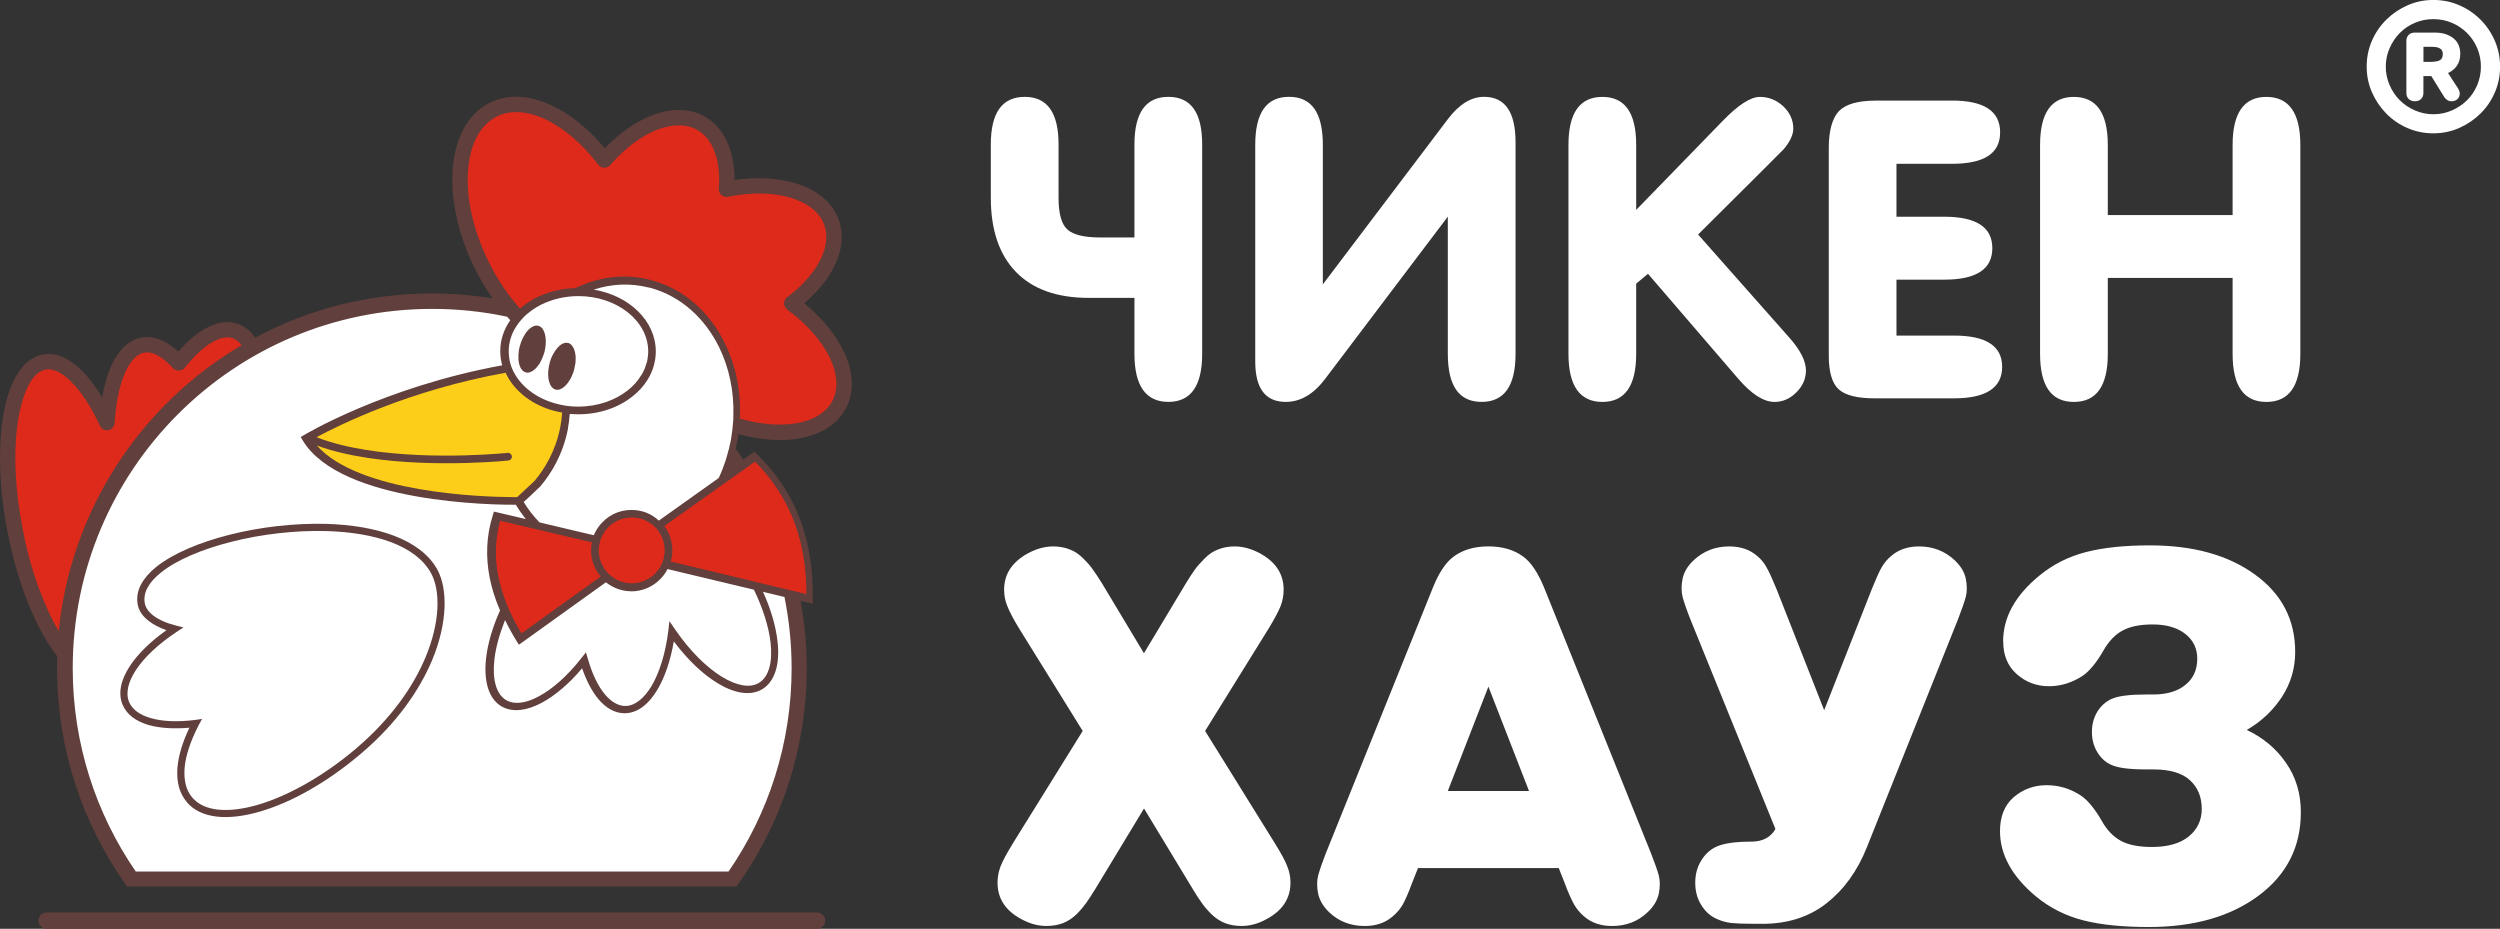
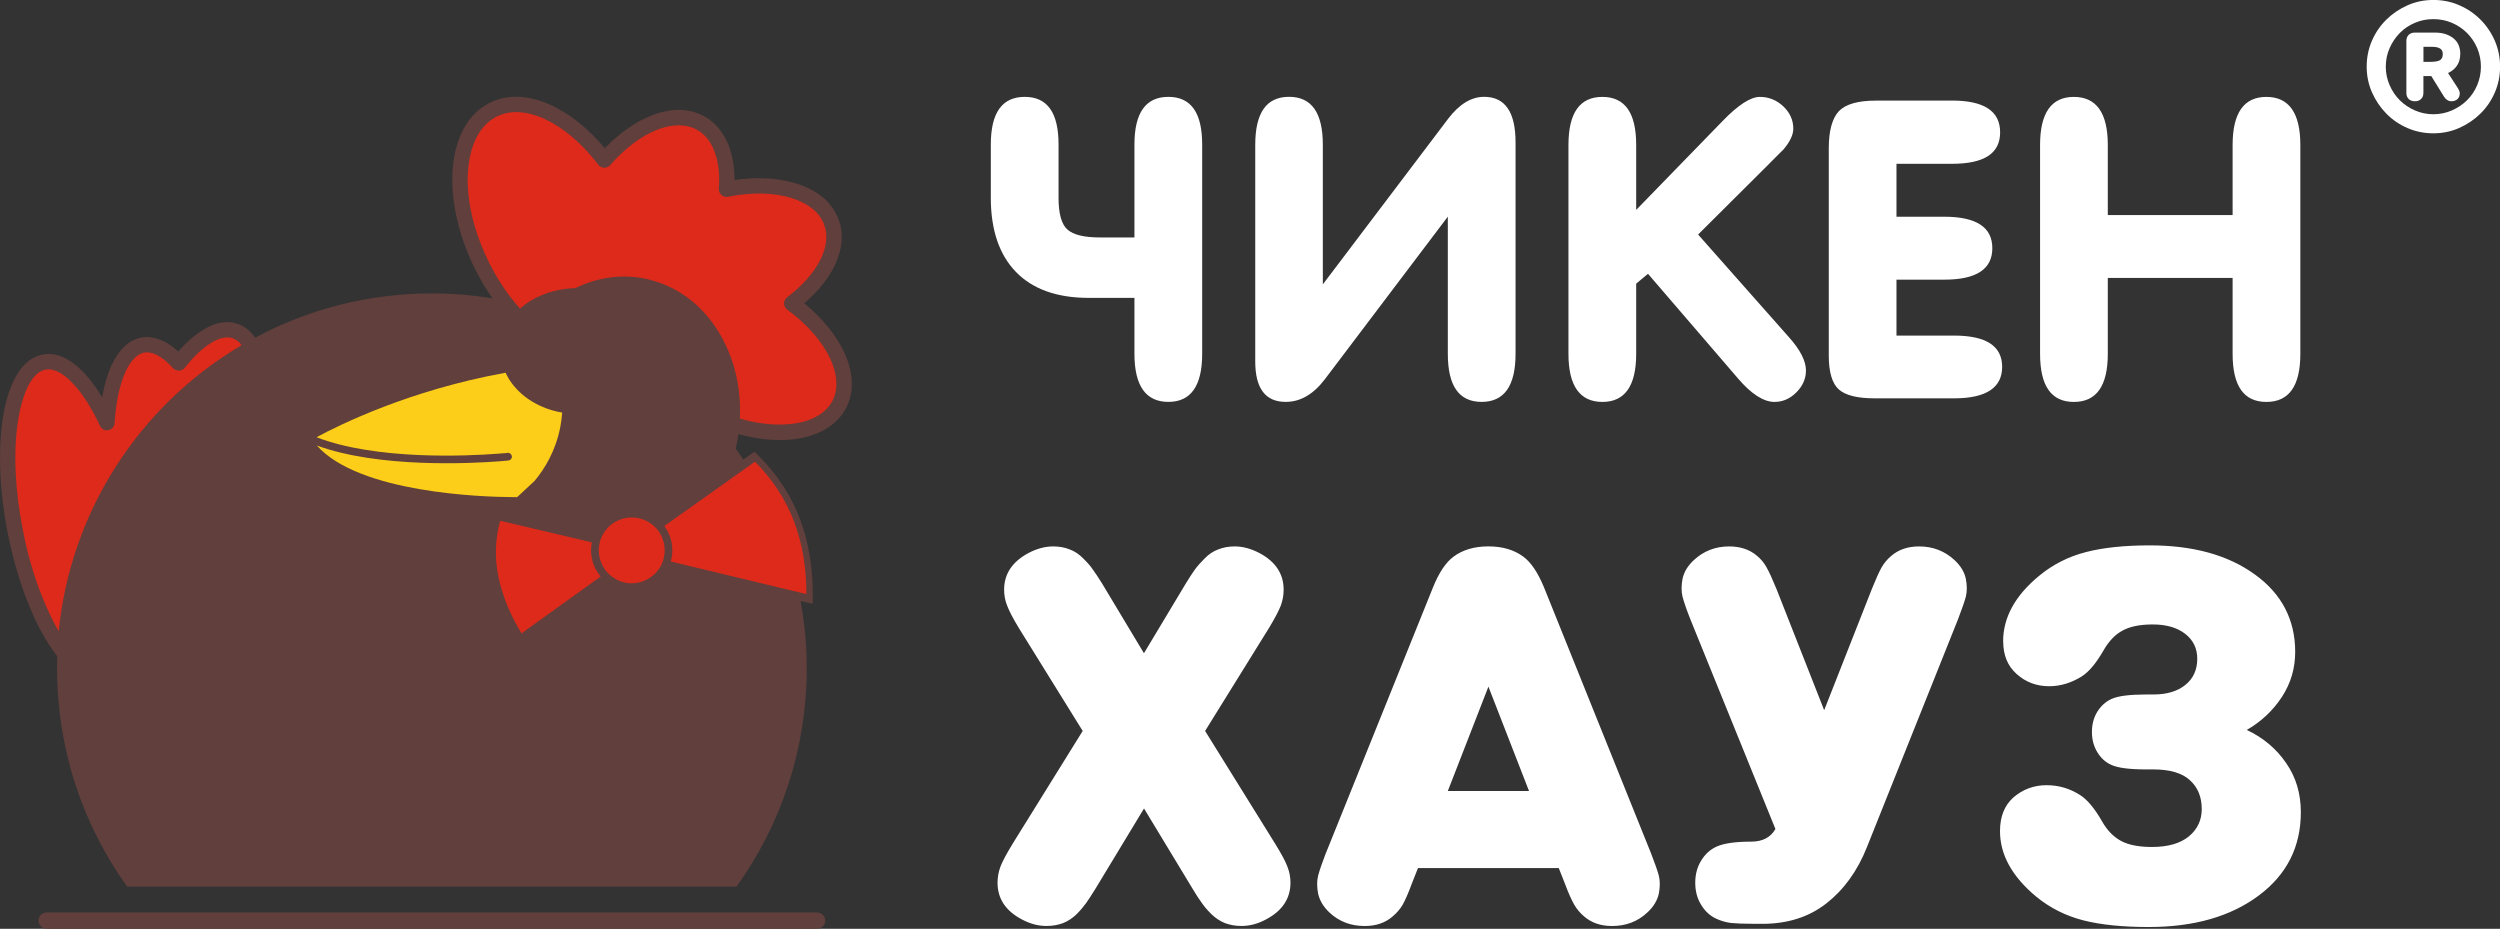
<svg xmlns="http://www.w3.org/2000/svg" id="_Слой_2" data-name="Слой 2" viewBox="0 0 717.49 266.56">
  <rect x="0" y="0" width="717.49" height="266.56" fill="#333333" stroke="none" />
  <defs>
    <style> .cls-1 { fill: #dd2a1b; } .cls-1, .cls-2, .cls-3, .cls-4 { fill-rule: evenodd; } .cls-2 { fill: #603f3c; } .cls-5, .cls-3 { fill: #fff; } .cls-4 { fill: #fcce19; } </style>
  </defs>
  <g id="_Слой_1-2" data-name="Слой 1">
    <g id="_ЛОГО_ЧХ_белый" data-name="ЛОГО ЧХ белый">
      <path class="cls-5" d="M315.74,68.16h9.84v-26.7c0-9.12,3.25-13.66,9.74-13.66s9.7,4.54,9.7,13.66v60.08c0,9.22-3.25,13.8-9.7,13.8s-9.74-4.58-9.74-13.8v-16.05h-13.09c-9.12,0-16.1-2.48-20.92-7.45-4.78-4.92-7.21-12.04-7.21-21.25v-15.33c0-9.12,3.25-13.66,9.74-13.66s9.7,4.54,9.7,13.66v15.33c0,4.54.86,7.59,2.53,9.07,1.67,1.53,4.82,2.29,9.41,2.29h0ZM415.51,62.19l-35.25,46.61c-3.3,4.35-7.02,6.54-11.27,6.54-5.83,0-8.74-3.87-8.74-11.61v-62.14c0-9.22,3.2-13.8,9.7-13.8s9.7,4.58,9.7,13.8v40.02l35.96-47.52c3.2-4.2,6.64-6.3,10.32-6.3,6.02,0,9.03,4.35,9.03,13.09v60.66c0,9.22-3.25,13.8-9.74,13.8s-9.7-4.58-9.7-13.8v-39.35ZM450.14,101.55v-59.94c0-9.22,3.25-13.8,9.74-13.8s9.7,4.58,9.7,13.8v18.63l24.84-25.55c4.44-4.58,7.98-6.88,10.65-6.88,2.48,0,4.73.86,6.69,2.67,1.91,1.81,2.91,3.92,2.91,6.45,0,1.77-.96,3.77-2.82,5.97-.1.05-1.72,1.72-4.92,4.92l-19.58,19.49,26.03,29.42c3.3,3.68,4.92,6.88,4.92,9.6,0,2.34-.91,4.44-2.77,6.3-1.81,1.81-3.92,2.72-6.26,2.72-3.1,0-6.64-2.24-10.51-6.78l-25.79-29.99-3.39,2.82v20.15c0,9.22-3.25,13.8-9.7,13.8s-9.74-4.58-9.74-13.8h0ZM560.18,28.86c9.22,0,13.85,3.01,13.85,9.12s-4.63,9.03-13.85,9.03h-15.9v15.19h13.71c9.22,0,13.8,3.01,13.8,9.03s-4.58,9.03-13.8,9.03h-13.71v16.05h16.53c9.22,0,13.8,3.01,13.8,8.98s-4.59,9.03-13.8,9.03h-22.73c-4.92,0-8.36-.81-10.32-2.53-1.91-1.67-2.91-4.92-2.91-9.74v-59.51c0-5.06,1-8.6,2.91-10.65,1.96-2.01,5.49-3.01,10.56-3.01h21.87ZM604.93,79.77v21.78c0,9.22-3.25,13.8-9.74,13.8s-9.7-4.58-9.7-13.8v-59.94c0-9.22,3.25-13.8,9.7-13.8s9.74,4.58,9.74,13.8v20.11h35.82v-20.11c0-9.22,3.25-13.8,9.7-13.8s9.74,4.58,9.74,13.8v59.94c0,9.22-3.25,13.8-9.74,13.8s-9.7-4.58-9.7-13.8v-21.78h-35.82Z" />
      <path class="cls-2" d="M73.22,96.92c15.09-8.12,32.38-12.7,50.72-12.7,5.92,0,11.7.48,17.38,1.39-1.72-2.44-3.3-5.11-4.73-7.93h0l-.05-.05c-5.01-9.93-7.21-20.2-6.64-28.7.57-8.98,4.16-16.14,10.56-19.39,5.21-2.63,11.32-2.24,17.48.53,5.4,2.44,10.84,6.73,15.62,12.47,4.3-4.44,8.98-7.69,13.61-9.46,5.4-2.1,10.65-2.1,15.04.33,3.2,1.81,5.49,4.73,6.93,8.36,1.1,2.91,1.67,6.26,1.67,9.89,6.54-.96,12.7-.57,17.72,1,5.87,1.81,10.27,5.3,12.13,10.27,1.58,4.2,1.05,8.84-1.15,13.37-1.81,3.73-4.82,7.4-8.69,10.75,5.21,4.25,9.12,9.12,11.41,13.95,2.67,5.68,3.06,11.37.57,16.14-2.96,5.64-9.31,8.69-17.19,9.12-4.2.19-8.88-.33-13.66-1.67-.24,1.43-.48,2.82-.81,4.2.76,1.05,1.48,2.05,2.15,3.1l2.48-1.72.72-.53.67.62c5.87,5.68,9.98,12.08,12.56,19.06,2.58,6.97,3.68,14.57,3.53,22.59v1.39l-1.34-.33-2.15-.48c1.15,6.26,1.77,12.7,1.77,19.3,0,23.4-7.5,45.04-20.15,62.66H36.49c-12.66-17.62-20.11-39.26-20.11-62.66,0-1.15,0-2.29.05-3.44-3.01-3.82-5.83-8.93-8.26-15-2.48-6.07-4.54-13.13-6.02-20.73-2.48-12.7-2.72-24.6-1.19-33.58,1.67-9.65,5.54-16.19,11.27-17.29,3.63-.72,7.4.91,10.98,4.35,2.1,2.01,4.16,4.68,6.11,7.93.62-3.58,1.53-6.69,2.67-9.22,2.05-4.39,4.92-7.21,8.55-7.93,2.1-.38,4.25,0,6.4,1.05,1.43.67,2.82,1.67,4.2,2.96,2.58-2.91,5.16-5.11,7.69-6.54,3.25-1.86,6.4-2.44,9.27-1.43,1.39.43,2.58,1.19,3.68,2.24.48.53,1,1.1,1.43,1.77h0ZM13.37,261.88h221.13c1.29,0,2.34,1.05,2.34,2.34s-1.05,2.34-2.34,2.34H13.37c-1.29,0-2.34-1.05-2.34-2.34s1.05-2.34,2.34-2.34h0Z" />
-       <path class="cls-3" d="M51.1,118.84c-18.67,18.67-30.23,44.46-30.23,72.93,0,21.68,6.69,41.79,18.1,58.36h170.12c11.41-16.57,18.1-36.68,18.1-58.36,0-6.97-.72-13.85-2.05-20.44l-6.16-1.48c2.29,5.01,3.68,9.93,4.16,14.18.76,6.4-.67,11.51-4.35,13.75-3.39,2.05-8.07,1.24-12.94-1.77-4.16-2.53-8.5-6.64-12.47-11.94-.96,5.54-2.58,10.32-4.73,13.9-2.53,4.25-5.78,6.73-9.41,6.73-2.77,0-5.35-1.48-7.55-4.11-1.81-2.2-3.39-5.21-4.63-8.79-3.77,4.49-7.88,7.93-11.65,9.93-4.25,2.24-8.21,2.77-11.27,1.1h0l-.29-.14c-3.68-2.24-5.06-7.36-4.35-13.75.48-4.16,1.81-8.88,4.01-13.75-1.34-3.1-2.34-6.21-2.96-9.31-1.19-6.07-1-12.08.91-18.1l.29-.96,1,.24,8.17,1.91c-1.05-1.29-2.01-2.67-2.87-4.11-5.92.05-50.34-.38-61.18-18.48l-.57-.96.96-.57c.1-.05,22.92-13.8,56.88-20.01-.38-1.29-.57-2.67-.57-4.11,0-3.2,1.05-6.21,2.87-8.84-.33-.33-.62-.67-.91-1-6.93-1.48-14.14-2.24-21.49-2.24-28.47,0-54.26,11.51-72.93,30.18h0ZM181.2,169.7c-2.77,0-5.3-1-7.31-2.58l-24.02,17.24-.96.67-.62-1c-1.24-2.01-2.34-4.01-3.34-6.07-1.62,4.06-2.67,7.88-3.06,11.32-.62,5.54.43,9.84,3.3,11.61h0c2.39,1.43,5.73.96,9.36-1,4.01-2.1,8.31-5.92,12.27-10.98l1.34-1.67.62,2.05c1.19,4.16,2.87,7.64,4.82,9.98,1.77,2.1,3.77,3.34,5.87,3.34,2.72,0,5.35-2.15,7.5-5.68,2.29-3.87,4.01-9.36,4.82-15.76l.33-2.91,1.67,2.44c4.16,6.07,8.93,10.79,13.37,13.52,4.2,2.58,8.02,3.34,10.65,1.77,2.91-1.77,3.96-6.07,3.34-11.61-.53-4.49-2.15-9.74-4.78-15.14l-24.79-5.92c-.53,1.1-1.29,2.1-2.15,2.96-2.1,2.1-5.01,3.44-8.26,3.44h0ZM166.02,116.69c5.54,0,10.6-1.81,14.23-4.73,1.53-1.19,2.77-2.63,3.73-4.2.14-.19.29-.43.43-.67.19-.43.43-.86.62-1.29.14-.33.24-.67.33-1,.14-.38.29-.81.38-1.19.1-.57.19-1.15.24-1.72.05-.33.05-.72.05-1.05,0-8.74-8.98-15.86-20.01-15.86h-.1c-.86,0-1.72.05-2.53.14-.91.1-1.81.24-2.72.43-2.58.57-4.97,1.53-7.02,2.82-.67.43-1.29.86-1.86,1.34-.14.1-.29.19-.43.33-.1.1-.19.14-.29.24-.53.48-1.05,1-1.53,1.58-.53.57-.96,1.15-1.34,1.77-1.43,2.15-2.2,4.63-2.2,7.21,0,.86.1,1.72.24,2.58.1.38.19.76.29,1.15.1.19.14.38.19.57.05.14.14.33.19.48.14.33.29.67.43,1,0,0,.05,0,.05.05,2.39,4.78,7.64,8.41,14.04,9.6.38.1.76.14,1.1.19.38.05.76.1,1.15.14.76.05,1.53.1,2.34.1h0ZM164.2,99.26c.53.62.81,1.53.96,2.63.1.67.05,1.43,0,2.24-.1.62-.24,1.29-.38,1.96-.38,1.34-.91,2.53-1.58,3.44-.29.48-.62.86-.96,1.19s-.67.57-1,.76c-.62.38-1.24.48-1.81.33-1.72-.48-2.53-3.34-1.91-6.59.05-.33.14-.72.24-1.05v-.1c.14-.38.24-.76.38-1.15.19-.43.38-.91.62-1.29.38-.72.81-1.34,1.24-1.81.72-.81,1.43-1.29,2.2-1.43.29-.05.57,0,.91.05.43.14.81.43,1.1.81h0ZM155.79,94.48c.53.76.81,1.96.86,3.34,0,.76-.05,1.62-.24,2.48-.05.29-.14.57-.19.86-.24.76-.48,1.43-.81,2.1-.19.43-.43.81-.62,1.19-.33.48-.67.86-1,1.24-.96.96-1.96,1.43-2.91,1.19-.38-.14-.72-.33-1-.62-.24-.29-.48-.62-.62-1.05-.14-.33-.24-.67-.33-1.05-.05-.33-.1-.62-.14-1-.05-.81,0-1.72.14-2.72.1-.38.14-.81.29-1.19.33-1.29.86-2.39,1.43-3.3.43-.72.96-1.29,1.43-1.67.53-.43,1.05-.72,1.58-.81.29-.05.57-.05.86.05.05,0,.1.05.14.05.1.05.19.05.29.1.33.19.62.48.86.81h0ZM163.01,122.99c-1.43,7.5-4.87,12.94-7.88,16.53l-.1.1c-2.1,2.05-3.82,3.63-4.73,4.44,1.29,2.15,2.82,4.11,4.54,5.87l15.57,3.68c.62-1.43,1.48-2.77,2.58-3.82,2.1-2.15,5.01-3.44,8.21-3.44s5.83,1.15,7.88,3.06l17.19-12.23c.76-1.62,1.43-3.34,2.01-5.11.29-.91.53-1.81.76-2.72.05-.14.1-.29.14-.43.19-.76.33-1.58.53-2.39.14-.86.29-1.67.38-2.48.1-.76.19-1.48.24-2.24.1-.76.14-1.53.14-2.29.24-7.12-1.19-13.95-4.06-19.82-4.06-8.31-10.94-14.66-19.63-17.05-.29-.1-.53-.14-.67-.14-5.3-1.34-10.7-1.05-15.71.62,10.17,1.67,17.81,8.98,17.81,17.72,0,1.19-.14,2.39-.43,3.49-.05.24-.1.43-.14.62-.19.62-.38,1.24-.67,1.86-.05.1-.1.19-.14.33-.24.57-.57,1.19-.91,1.72-.05.1-.1.14-.14.24-1.1,1.72-2.48,3.25-4.16,4.58-4.01,3.25-9.55,5.21-15.62,5.21h0c-.86,0-1.67-.05-2.48-.1-.1,1.48-.29,2.87-.53,4.2h0ZM103.74,216.17h0c-9.84,8.41-20.25,14.18-29.18,16.76-9.17,2.67-16.86,2.01-20.87-2.63h0l-.05-.1c-2.2-2.53-3.01-5.92-2.72-9.84.29-3.49,1.48-7.4,3.44-11.51-4.44.38-8.45.14-11.65-.76-3.68-1.05-6.3-3.01-7.5-5.78h0c-1.39-3.25-.57-7.16,2.05-11.13,2.24-3.44,5.87-7.02,10.51-10.32-2.01-.72-3.73-1.58-5.06-2.63-1.86-1.43-3.01-3.1-3.25-5.11-.53-3.73,1.53-7.26,5.3-10.36,4.82-3.87,12.47-7.12,21.21-9.31,8.69-2.2,18.53-3.34,27.7-3.1,14.23.43,26.98,4.3,31.86,13.13,2.96,5.49,3.01,15.14-1.53,26.03-3.63,8.6-10.08,18.01-20.25,26.65h0ZM102.4,214.64h0c9.89-8.45,16.19-17.58,19.68-25.89,4.3-10.27,4.35-19.3,1.62-24.26-4.44-8.12-16.53-11.7-30.09-12.08-8.98-.24-18.63.91-27.13,3.06-8.5,2.15-15.86,5.25-20.39,8.93-3.25,2.63-5.01,5.49-4.58,8.5.19,1.39,1.05,2.63,2.44,3.73,1.58,1.19,3.77,2.2,6.45,2.87l2.24.57-1.96,1.29c-5.25,3.49-9.31,7.31-11.7,10.98-2.2,3.39-3.01,6.59-1.91,9.17h0c.96,2.2,3.15,3.73,6.21,4.58,3.39,1,7.78,1.15,12.7.53l2.01-.29-.96,1.77c-2.34,4.54-3.77,8.74-4.06,12.42-.24,3.39.43,6.3,2.2,8.36h0c3.44,4.06,10.36,4.54,18.82,2.1,8.64-2.53,18.82-8.17,28.42-16.33h0Z" />
      <path class="cls-1" d="M169.88,155.66l-26.32-6.21c-1.48,5.3-1.62,10.65-.53,16,1.1,5.44,3.34,10.89,6.64,16.33l22.73-16.33c-1.72-2.01-2.77-4.63-2.77-7.5,0-.81.1-1.58.24-2.29h0ZM69.35,99.06c-.67-.86-1.53-1.62-2.63-2.01-1.96-.62-4.16.19-5.83,1.19-3.01,1.72-5.73,4.63-7.88,7.31h0c-.43.53-1,.81-1.67.81s-1.24-.24-1.72-.72h0c-1.91-2.15-5.16-5.01-8.26-4.44-2.63.53-4.39,3.39-5.4,5.64-1.96,4.35-2.77,9.84-3.06,14.57h0c-.1,1.05-.81,1.86-1.81,2.05-1,.19-1.96-.33-2.39-1.24h0c-2.05-4.44-4.87-9.36-8.41-12.8-1.77-1.77-4.54-3.87-7.26-3.34-4.87.96-7.02,9.7-7.69,13.71-1.77,10.13-.81,21.92,1.15,31.95,1.29,6.88,3.25,13.8,5.92,20.3,1.24,3.01,2.72,6.16,4.44,9.12,3.39-34.1,22.88-64.62,52.49-82.1h0ZM134.3,49.2c-.53,7.78,1.53,17.19,6.21,26.46h0c2.1,4.2,4.58,7.93,7.26,11.18.48.62,1,1.19,1.48,1.72.29-.19.53-.43.81-.67.14-.1.33-.24.48-.38,3.82-2.87,8.93-4.68,14.57-4.82,6.59-3.2,13.99-4.25,21.25-2.44.29.05.53.14.67.19,9.41,2.53,16.76,9.31,21.06,18.2h0c3.1,6.35,4.63,13.75,4.25,21.49,4.63,1.34,9.07,1.91,13.04,1.67,6.3-.29,11.32-2.58,13.52-6.73,1.77-3.44,1.43-7.78-.67-12.23-2.29-4.82-6.54-9.79-12.32-13.99h0c-.14-.14-.29-.29-.43-.48-.76-.96-.53-2.34.43-3.06,4.44-3.34,7.78-7.16,9.65-10.98,1.67-3.44,2.1-6.88.96-9.89-1.34-3.58-4.73-6.16-9.31-7.59-5.01-1.58-11.41-1.77-18.24-.38h0c-.19.05-.43.05-.62.05-1.19-.1-2.15-1.19-2.05-2.39.33-4.11-.1-7.78-1.29-10.75-1-2.72-2.67-4.82-4.92-6.11-3.2-1.77-7.16-1.67-11.32-.1-4.58,1.77-9.36,5.3-13.61,10.17-.1.14-.24.24-.38.33-.96.76-2.34.57-3.06-.38-4.73-6.21-10.22-10.79-15.57-13.23-4.97-2.2-9.79-2.58-13.66-.57-4.92,2.48-7.69,8.31-8.17,15.71h0ZM190.66,150.98c1.43,1.91,2.29,4.35,2.29,6.97,0,1.1-.14,2.15-.43,3.2l38.92,9.36c0-7.26-1.05-14.09-3.39-20.44-2.39-6.4-6.11-12.32-11.37-17.58l-26.03,18.48ZM174.61,151.27c-.76.76-1.43,1.72-1.91,2.77-.14.33-.29.67-.43,1.05-.1.33-.19.72-.24,1.05-.14.57-.19,1.19-.19,1.81,0,2.39.91,4.54,2.34,6.21.14.14.29.33.43.48.14.1.24.19.38.33.29.24.57.48.91.72,1.53,1.05,3.39,1.72,5.4,1.72,2.63,0,4.97-1.1,6.69-2.77.57-.62,1.1-1.24,1.53-1.96.19-.33.33-.67.48-1s.29-.72.38-1.05c.24-.86.38-1.77.38-2.67,0-2.15-.72-4.11-1.91-5.73-.19-.29-.43-.57-.72-.81l-.14-.14c-.19-.24-.43-.43-.67-.62-1.62-1.34-3.73-2.15-6.02-2.15-2.58,0-4.97,1.05-6.69,2.77h0Z" />
      <path class="cls-4" d="M144.76,107.04c-27.37,4.97-47.43,14.95-53.92,18.44,17.1,6.64,43.41,5.4,52.01,4.73.43,0,.76-.05,1.1-.1.48,0,.81-.05,1.1-.05.43-.05.62-.1.62-.1.62-.05,1.15.38,1.24,1,.05.62-.38,1.15-1,1.19,0,0-.14.05-.43.05-.24.05-.62.05-1.1.1-.33.05-.67.05-1.1.1-8.31.62-34.63,1.96-52.35-4.54,12.13,13.66,47.57,14.76,56.07,14.81h1.43c.14-.14.38-.38.72-.67.91-.81,2.44-2.24,4.3-4.01,2.82-3.39,6.02-8.5,7.36-15.47.24-1.29.43-2.67.53-4.11-6.5-1.1-11.89-4.54-14.95-9.12-.29-.43-.53-.81-.76-1.29-.19-.33-.38-.67-.53-1.05-.1.05-.19.05-.33.1h0Z" />
      <path class="cls-5" d="M290.53,242.3l20.2-32.52-18.34-29.56c-1.62-2.67-2.72-4.78-3.3-6.3-.62-1.48-.91-3.06-.91-4.68,0-4.54,2.34-8.02,6.97-10.51,2.34-1.24,4.73-1.91,7.12-1.91,1.72,0,3.3.29,4.73.86,1.43.53,2.72,1.39,3.87,2.58,1.19,1.15,2.1,2.2,2.77,3.2.72.96,1.58,2.29,2.63,3.96l12.04,20.06,12.04-20.06c1-1.67,1.91-3.01,2.58-3.96.72-1,1.67-2.05,2.82-3.2,1.15-1.19,2.44-2.05,3.87-2.58,1.43-.57,3.01-.86,4.73-.86,2.39,0,4.73.67,7.12,1.91,4.63,2.48,6.93,5.97,6.93,10.51,0,1.62-.29,3.2-.86,4.68-.62,1.53-1.72,3.63-3.34,6.3l-18.34,29.56,20.2,32.52c1.67,2.72,2.82,4.82,3.39,6.35.62,1.53.91,3.1.91,4.68,0,4.54-2.34,8.07-6.97,10.51-2.34,1.29-4.73,1.91-7.12,1.91-1.72,0-3.25-.29-4.68-.81-1.43-.57-2.72-1.43-3.92-2.58-1.15-1.15-2.1-2.24-2.77-3.25-.72-.96-1.58-2.29-2.58-3.96l-13.99-23.12-13.99,23.12c-1.05,1.67-1.91,3.01-2.58,3.96-.72,1-1.62,2.1-2.77,3.25-1.19,1.15-2.48,2.01-3.92,2.58-1.43.53-3.01.81-4.73.81-2.39,0-4.73-.62-7.12-1.91-4.63-2.44-6.93-5.97-6.93-10.51,0-1.58.29-3.15.86-4.68.62-1.53,1.72-3.63,3.39-6.35h0ZM380.51,244.88l30.76-76.32c1.72-4.25,3.68-7.16,5.87-8.79,2.63-1.96,5.97-2.96,10.03-2.96s7.4,1,10.03,2.96c2.2,1.62,4.16,4.54,5.92,8.79l30.71,76.32c1.05,2.72,1.81,4.82,2.24,6.4.38,1.53.38,3.25,0,5.21-.43,1.91-1.48,3.73-3.25,5.35-2.77,2.63-6.16,3.92-10.17,3.92-3.25,0-5.87-.91-7.98-2.72-1.19-1-2.15-2.15-2.87-3.39-.72-1.29-1.67-3.3-2.72-6.16l-1.72-4.35h-40.41l-1.72,4.35c-1.05,2.87-1.96,4.87-2.67,6.16-.72,1.24-1.72,2.39-2.91,3.39-2.1,1.81-4.73,2.72-7.98,2.72-4.01,0-7.4-1.29-10.17-3.92-1.72-1.62-2.77-3.44-3.2-5.35-.38-1.96-.38-3.68,0-5.21.43-1.58,1.15-3.68,2.2-6.4h0ZM438.82,227.01l-11.65-29.95-11.65,29.95h23.31ZM505.73,265.13h-2.24c-3.06,0-5.3-.1-6.69-.24-1.43-.19-2.82-.57-4.16-1.19-1.81-.81-3.3-2.15-4.44-4.06-1.15-1.86-1.67-3.96-1.67-6.3s.53-4.44,1.67-6.3c1.15-1.91,2.63-3.25,4.44-4.06,2.1-.96,5.44-1.43,9.93-1.43,3.25,0,5.59-1.19,6.97-3.63l-24.41-60.18c-1.1-2.77-1.81-4.87-2.24-6.45-.38-1.53-.38-3.25,0-5.21.43-1.96,1.48-3.68,3.2-5.3,2.82-2.63,6.21-3.96,10.17-3.96,3.25,0,5.92.91,8.02,2.72,1.15.96,2.05,2.05,2.72,3.3.72,1.24,1.67,3.34,2.87,6.26l13.66,34.72,13.66-34.72c1.19-2.91,2.1-5.01,2.82-6.26.72-1.24,1.62-2.34,2.77-3.3,2.1-1.81,4.78-2.72,7.98-2.72,4.01,0,7.4,1.34,10.22,3.96,1.72,1.62,2.77,3.34,3.2,5.3.38,1.96.38,3.68,0,5.21-.43,1.58-1.19,3.68-2.24,6.45l-26.12,65.34c-2.72,6.88-6.64,12.27-11.65,16.19-5.01,3.92-11.13,5.87-18.44,5.87h0ZM574.89,184.08c0-6.83,3.39-13.09,10.27-18.77,3.96-3.3,8.5-5.59,13.56-6.88,5.01-1.29,11.13-1.91,18.29-1.91,12.37,0,22.45,2.77,30.14,8.36,7.69,5.54,11.56,12.99,11.56,22.21,0,4.68-1.24,8.98-3.82,12.94-2.58,3.92-5.92,7.07-10.08,9.46,4.68,2.2,8.45,5.35,11.27,9.46,2.87,4.11,4.25,8.84,4.25,14.14,0,9.93-4.01,17.91-12.08,23.93-8.07,6.02-18.58,9.03-31.57,9.03-7.45,0-13.71-.62-18.77-1.91-5.06-1.29-9.6-3.58-13.56-6.83-6.93-5.78-10.36-12.04-10.36-18.77,0-4.2,1.29-7.4,3.87-9.7,2.67-2.29,5.83-3.49,9.46-3.49s6.69.96,9.65,2.82c2.1,1.34,4.2,3.87,6.3,7.55,1.48,2.63,3.34,4.49,5.49,5.64,2.15,1.15,5.11,1.72,8.84,1.72,4.54,0,8.07-1,10.56-3.01,2.48-2.05,3.73-4.68,3.73-7.88,0-3.49-1.15-6.26-3.44-8.31-2.24-2.05-5.78-3.06-10.46-3.06h-2.1c-4.73,0-8.07-.43-9.93-1.29-1.67-.72-3.01-1.96-4.06-3.68-1-1.67-1.53-3.58-1.53-5.78s.53-4.11,1.53-5.78c1.05-1.67,2.39-2.91,4.06-3.68,1.86-.86,5.21-1.29,9.93-1.29h2.1c3.87,0,6.97-.91,9.22-2.77,2.24-1.81,3.39-4.3,3.39-7.5,0-2.96-1.15-5.35-3.49-7.16-2.29-1.77-5.4-2.67-9.27-2.67-3.63,0-6.5.57-8.6,1.72-2.15,1.1-3.96,3.01-5.49,5.64-2.1,3.68-4.2,6.21-6.3,7.55-2.96,1.86-6.11,2.82-9.36,2.82-3.58,0-6.69-1.15-9.31-3.49-2.58-2.29-3.87-5.4-3.87-9.36h0Z" />
      <path class="cls-5" d="M690.95,36.76c-2.31-1-4.33-2.37-6.06-4.13-1.73-1.75-3.1-3.78-4.13-6.1-1.02-2.31-1.53-4.78-1.53-7.41s.5-5.1,1.5-7.41c1-2.31,2.37-4.33,4.13-6.06,1.75-1.73,3.78-3.1,6.1-4.13,2.31-1.02,4.78-1.53,7.41-1.53s5.1.5,7.41,1.5c2.31,1,4.34,2.37,6.1,4.13,1.75,1.75,3.13,3.79,4.13,6.1,1,2.31,1.5,4.78,1.5,7.41s-.5,5.1-1.5,7.41c-1,2.31-2.37,4.33-4.13,6.06-1.75,1.73-3.79,3.1-6.1,4.13-2.31,1.02-4.78,1.53-7.41,1.53s-5.1-.5-7.41-1.5ZM703.69,31.69c1.65-.73,3.1-1.7,4.34-2.92,1.24-1.22,2.21-2.67,2.92-4.34.7-1.68,1.06-3.44,1.06-5.29s-.35-3.67-1.06-5.33c-.71-1.65-1.68-3.1-2.92-4.34-1.24-1.24-2.69-2.21-4.34-2.92-1.66-.7-3.43-1.06-5.33-1.06s-3.61.35-5.29,1.06c-1.68.71-3.13,1.68-4.34,2.92-1.22,1.24-2.19,2.69-2.92,4.34-.73,1.66-1.1,3.43-1.1,5.33s.37,3.61,1.1,5.29c.73,1.68,1.7,3.13,2.92,4.34,1.22,1.22,2.66,2.19,4.34,2.92,1.68.73,3.44,1.1,5.29,1.1s3.67-.37,5.33-1.1ZM691.28,28.4c-.44-.44-.66-1.02-.66-1.75v-14.89c0-.73.22-1.31.66-1.75.44-.44,1.02-.66,1.75-.66h5.69c1.31,0,2.43.17,3.36.51.92.34,1.69.79,2.3,1.35.61.56,1.05,1.21,1.31,1.94.27.73.4,1.49.4,2.26,0,1.36-.32,2.51-.95,3.43-.63.93-1.49,1.63-2.56,2.12l2.85,4.38c.1.2.21.41.33.66.12.24.18.51.18.8,0,.68-.22,1.23-.66,1.64-.44.41-1.02.62-1.75.62-.44,0-.84-.12-1.2-.37-.37-.24-.67-.56-.91-.95l-3.65-5.91h-2.26v4.82c0,.73-.22,1.31-.66,1.75-.44.44-1.02.66-1.75.66-.78,0-1.39-.22-1.83-.66ZM697.71,17.74c1.17,0,2.02-.16,2.56-.47.53-.32.8-.91.8-1.79,0-.73-.27-1.25-.8-1.57-.54-.32-1.27-.47-2.19-.47h-2.56v4.31h2.19Z" />
    </g>
  </g>
</svg>